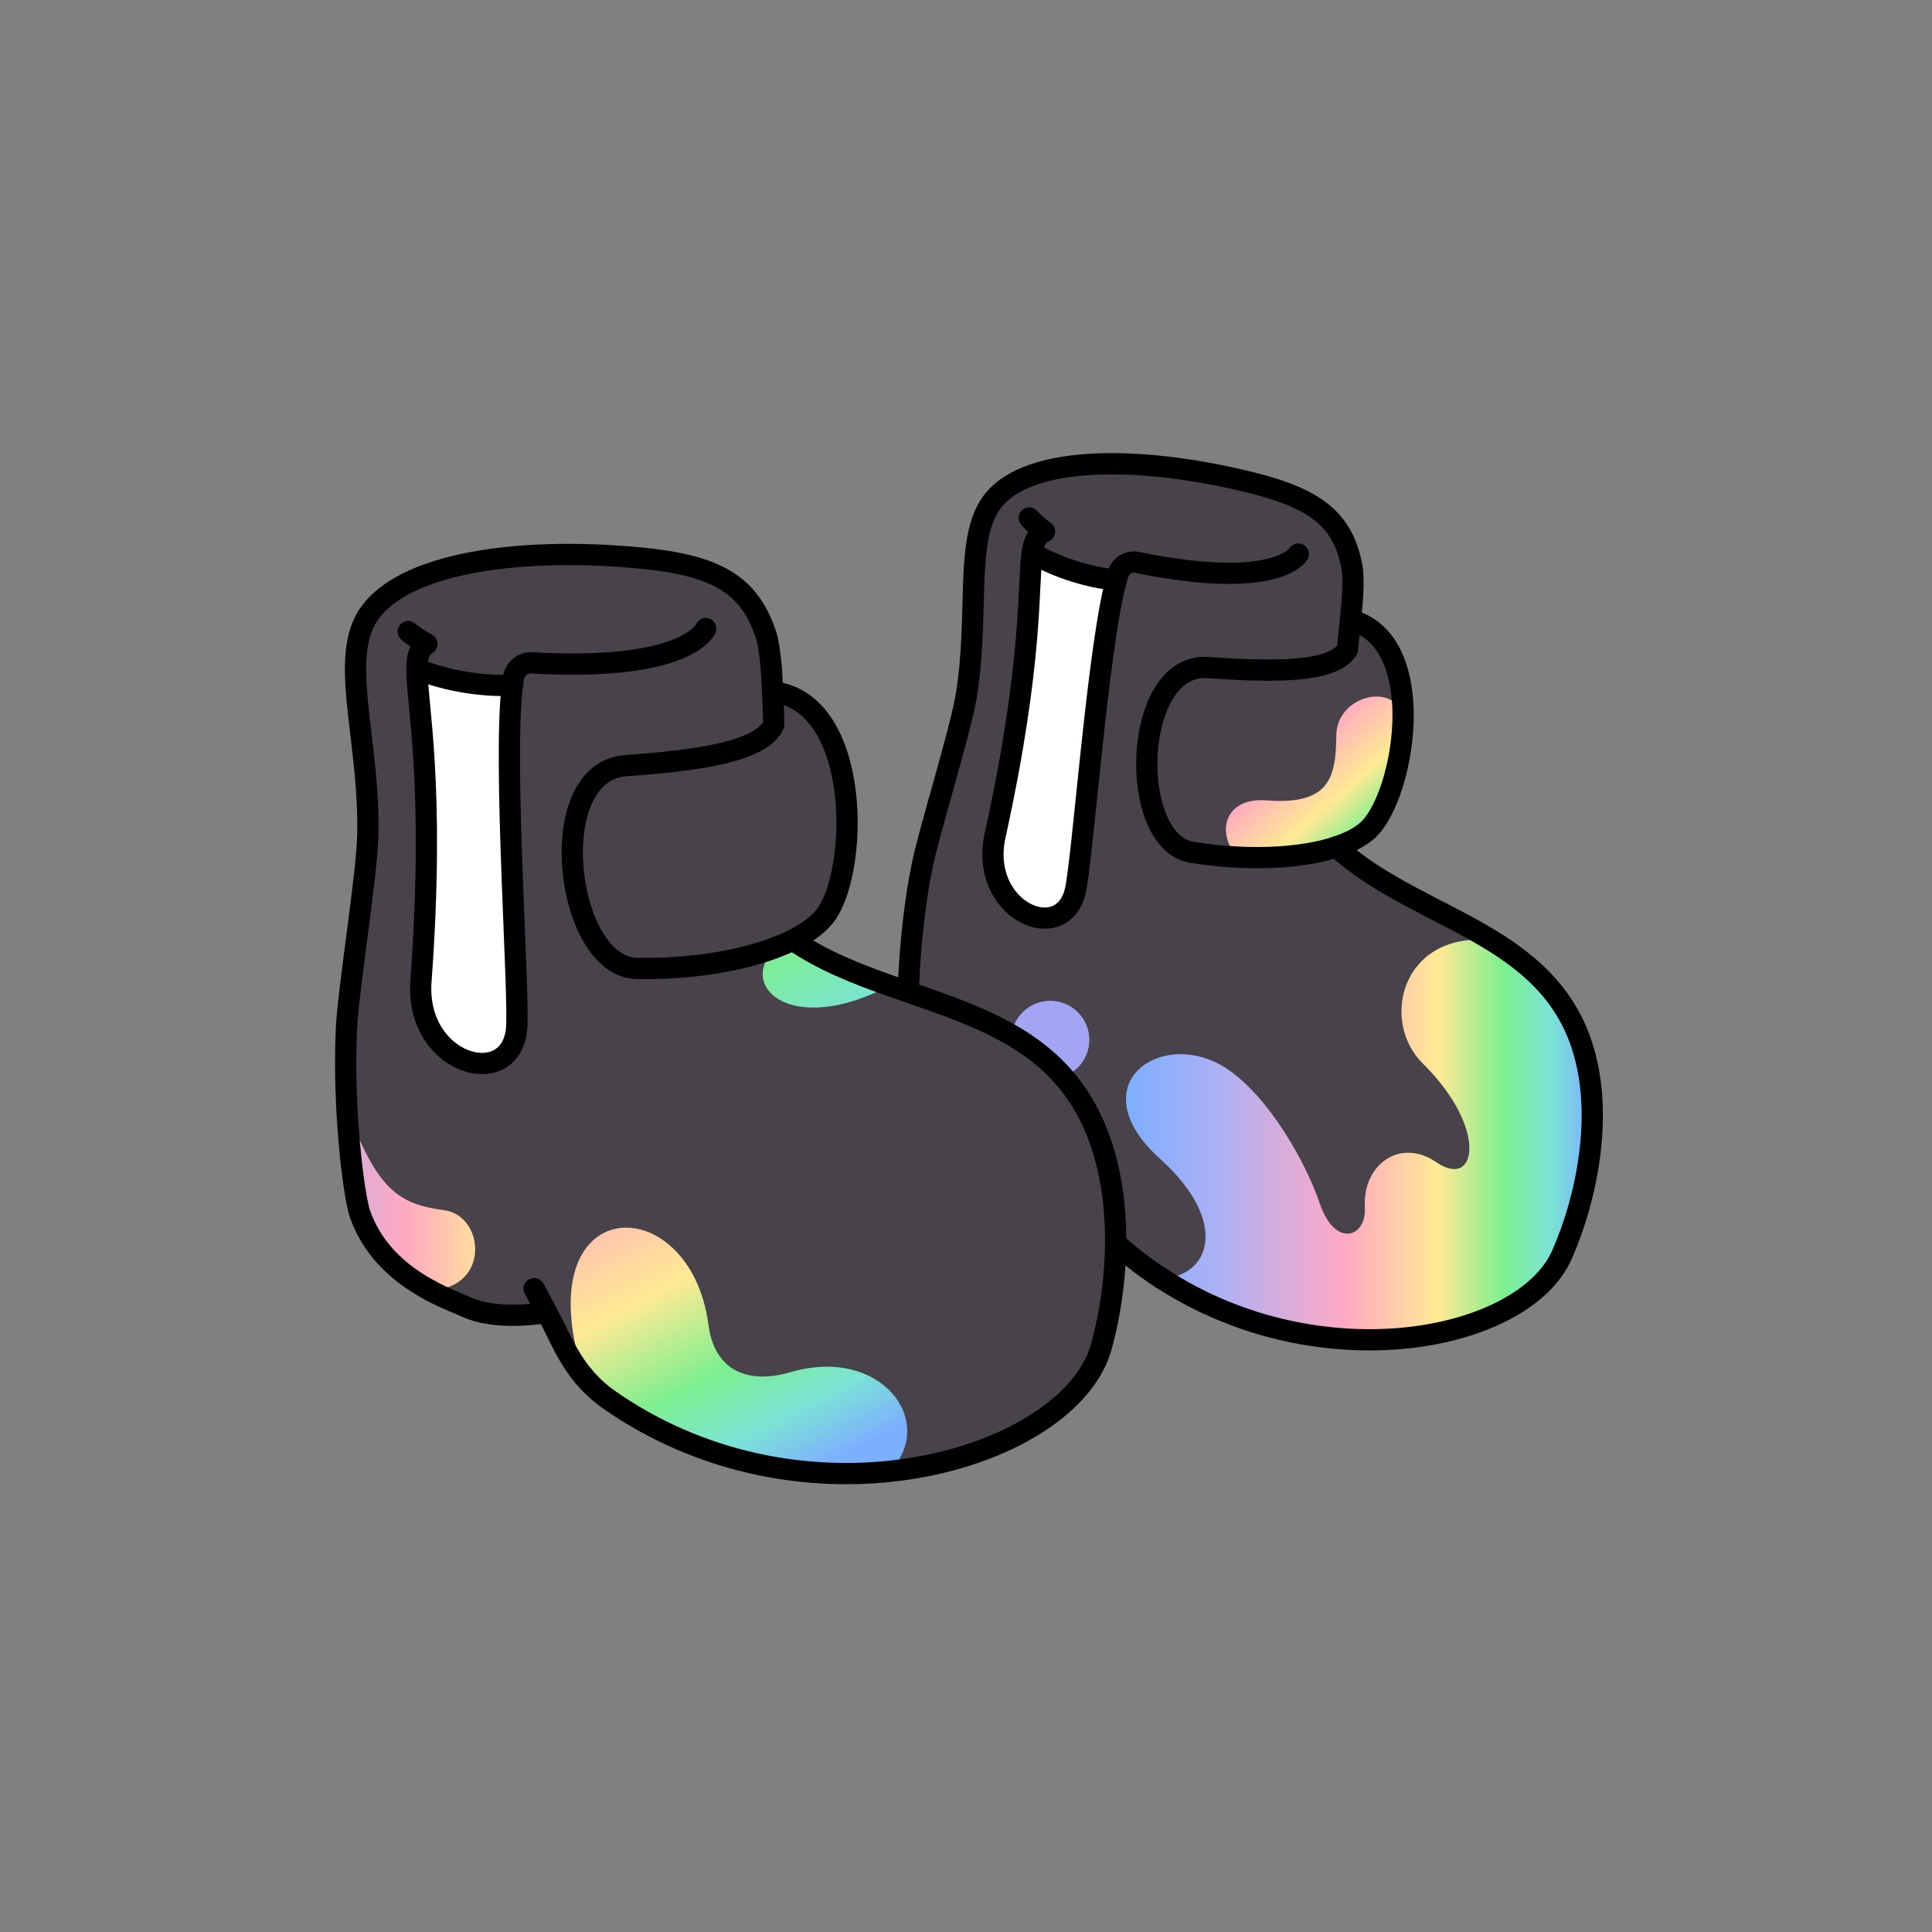
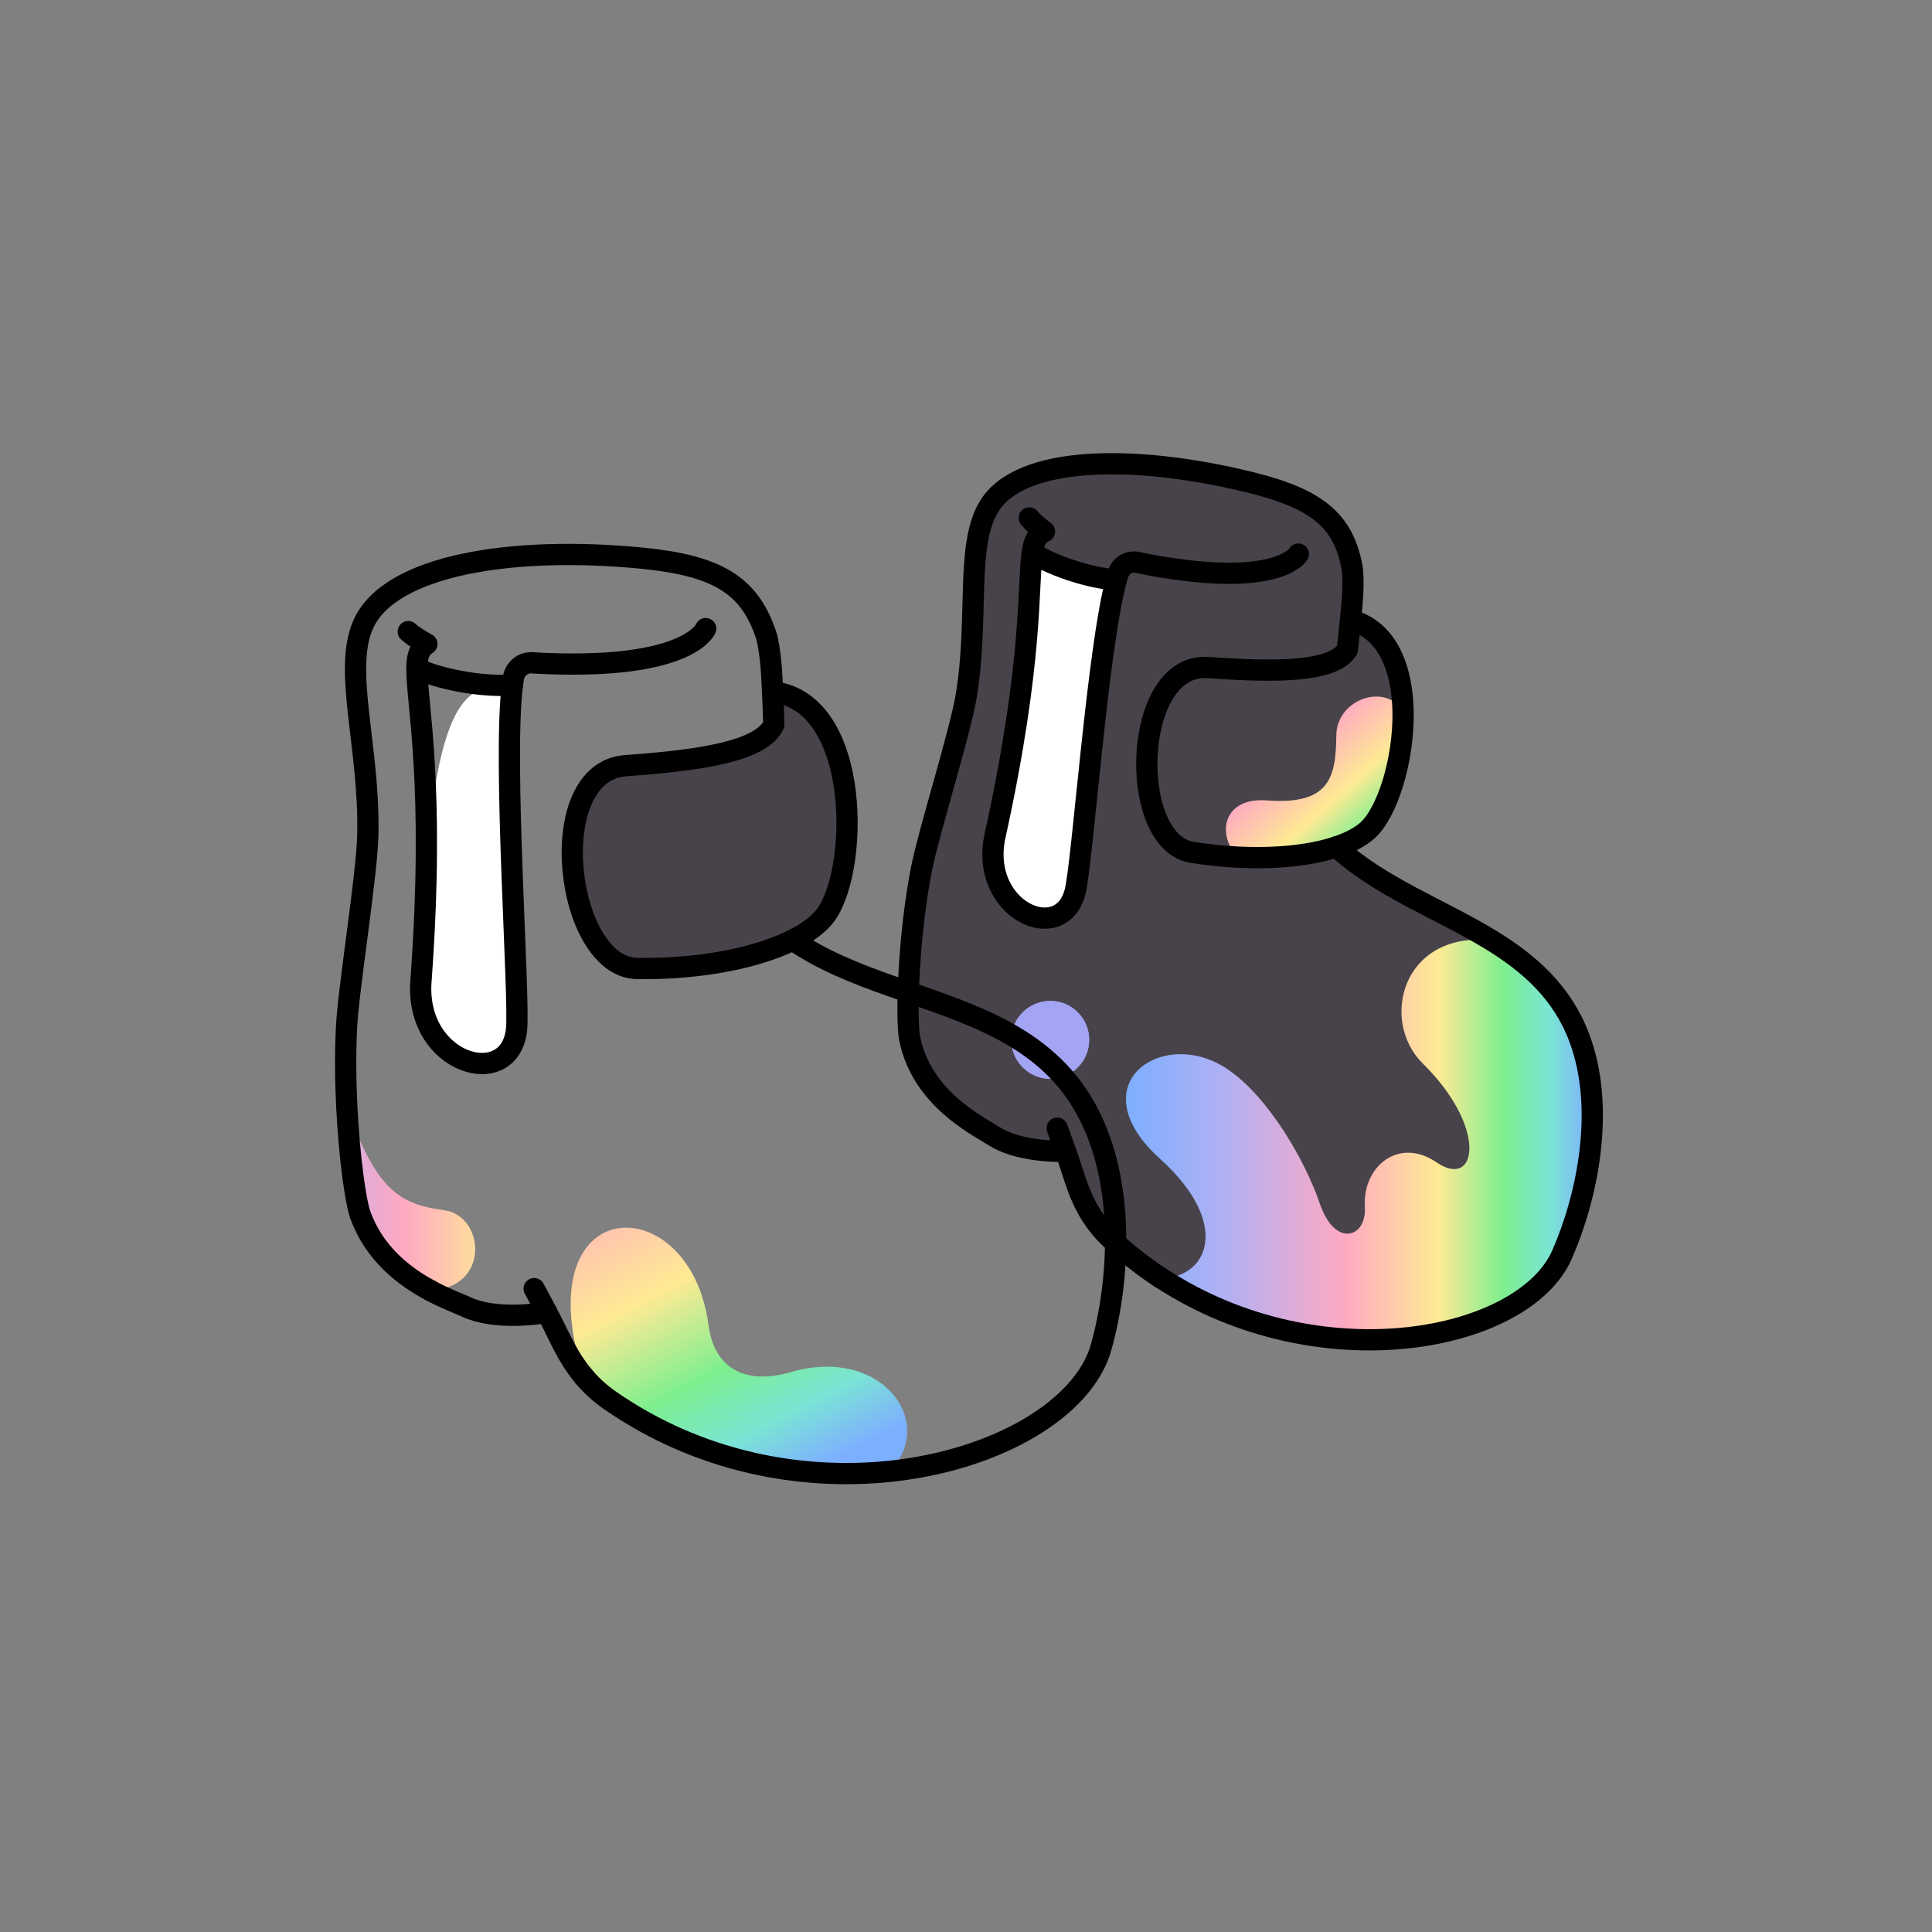
<svg xmlns="http://www.w3.org/2000/svg" width="250" height="250" viewBox="0 0 250 250" fill="none">
  <rect x="0" y="0" width="250" height="250" fill="#808080" stroke="none" />
  <path d="M204.369 134.329C202.149 128.399 197.879 124.679 192.959 121.659C186.369 117.629 178.599 114.819 172.919 109.589C174.559 109.049 175.909 108.359 176.869 107.529C179.469 105.299 181.659 98.459 181.559 92.149C181.469 86.629 179.619 81.499 174.759 80.229H174.749C174.879 78.939 174.989 77.739 175.029 76.989C175.099 75.419 175.089 74.159 174.939 73.349C173.809 67.319 170.379 64.519 161.669 62.379C146.889 58.759 132.049 58.869 127.989 65.519C124.899 70.549 126.709 79.879 125.029 90.049C124.259 94.769 120.169 107.699 119.269 112.299C117.529 120.989 117.219 131.879 117.709 134.349C119.249 142.139 126.509 145.639 128.599 146.989C131.659 148.969 136.629 148.999 137.879 148.969C139.139 152.179 139.719 156.539 143.769 160.309C145.839 162.239 148.019 163.929 150.269 165.399H150.279C170.789 178.799 197.139 173.609 202.109 162.389C205.309 155.129 207.839 143.569 204.369 134.329ZM139.119 115.399C137.289 122.549 126.659 117.729 128.759 108.159C133.769 85.349 132.939 75.639 133.569 71.479C134.739 72.389 139.489 74.609 144.439 75.059H144.449C142.019 83.889 140.049 111.769 139.119 115.399Z" fill="#48434A" />
  <path d="M140.939 134.559C140.939 137.339 138.689 139.599 135.909 139.599C133.119 139.599 130.869 137.339 130.859 134.559C130.859 131.779 133.119 129.519 135.899 129.519C138.679 129.519 140.939 131.769 140.939 134.559Z" fill="#A4A4F4" />
  <path d="M144.439 75.059C142.009 83.889 140.049 111.769 139.109 115.399C137.279 122.539 126.659 117.719 128.749 108.149C133.769 85.339 132.929 75.629 133.569 71.469C134.739 72.379 139.489 74.599 144.439 75.049V75.059Z" fill="white" />
  <path d="M204.369 134.329C207.839 143.569 205.309 155.129 202.109 162.389C197.149 173.619 170.789 178.799 150.279 165.409C156.439 165.299 159.299 158.249 150.139 149.979C139.409 140.319 150.449 132.689 158.839 138.349C164.219 141.979 168.969 150.389 170.779 155.729C172.759 161.559 176.849 160.129 176.609 156.239C176.269 150.869 181.049 147.089 185.889 150.409C191.099 153.969 192.599 145.989 184.109 137.619C178.539 132.129 181.349 120.529 192.969 121.659C197.889 124.679 202.159 128.399 204.379 134.329H204.369Z" fill="url(#paint0_linear_3721_795)" />
  <path d="M181.559 92.149C181.649 98.459 179.469 105.299 176.869 107.529C175.909 108.359 174.559 109.049 172.919 109.589C169.579 110.699 165.029 111.159 160.049 110.909C157.209 107.369 158.719 103.179 163.859 103.569C172.119 104.199 172.859 100.569 172.919 95.129C172.969 90.429 179.439 88.249 181.559 92.149Z" fill="url(#paint1_linear_3721_795)" />
  <path d="M140.939 134.559C140.939 137.339 138.689 139.599 135.909 139.599C133.119 139.599 130.869 137.339 130.859 134.559C130.859 131.779 133.119 129.519 135.899 129.519C138.679 129.519 140.939 131.769 140.939 134.559Z" fill="#A4A4F4" />
  <path d="M168.009 71.699C168.009 71.699 165.789 75.639 151.819 73.599C150.149 73.359 148.579 73.079 147.139 72.769C146.069 72.549 145.039 73.179 144.699 74.209C144.609 74.459 144.529 74.749 144.449 75.049C142.019 83.869 140.059 111.759 139.119 115.389C137.289 122.529 126.669 117.709 128.759 108.139C133.779 85.329 132.939 75.619 133.579 71.459C133.809 69.969 134.219 69.199 135.159 68.779C133.659 67.659 133.189 67.019 133.189 67.019" stroke="black" stroke-width="2.75" stroke-linecap="round" stroke-linejoin="round" />
  <path d="M150.279 165.399C170.789 178.789 197.139 173.609 202.109 162.379C205.319 155.119 207.839 143.559 204.369 134.319C202.149 128.389 197.879 124.669 192.959 121.649C186.369 117.619 178.599 114.809 172.929 109.579" stroke="black" stroke-width="2.75" stroke-linecap="round" stroke-linejoin="round" />
  <path d="M174.759 80.229C179.619 81.499 181.469 86.629 181.559 92.149C181.649 98.459 179.469 105.299 176.869 107.529C175.909 108.359 174.559 109.049 172.919 109.589C169.579 110.699 165.029 111.159 160.049 110.909C158.169 110.809 156.209 110.599 154.239 110.289C145.859 108.939 146.439 85.689 156.319 86.379C164.969 86.999 172.459 87.029 174.339 84.079C174.459 83.049 174.619 81.609 174.749 80.229C174.879 78.949 174.989 77.739 175.029 76.999C175.099 75.429 175.089 74.159 174.939 73.359C173.809 67.329 170.379 64.519 161.669 62.389C146.889 58.769 132.049 58.879 127.989 65.529C124.899 70.559 126.709 79.889 125.029 90.059C124.249 94.779 120.169 107.709 119.269 112.309C117.529 120.999 117.219 131.889 117.709 134.359C119.249 142.149 126.509 145.649 128.599 146.999C131.659 148.979 136.629 149.009 137.879 148.979C139.139 152.189 139.719 156.549 143.769 160.319C145.839 162.249 148.019 163.939 150.269 165.409" stroke="black" stroke-width="2.75" stroke-linecap="round" stroke-linejoin="round" />
  <path d="M137.879 148.969L136.799 145.979" stroke="black" stroke-width="2.75" stroke-linecap="round" stroke-linejoin="round" />
  <path d="M133.569 71.479C134.739 72.389 139.489 74.609 144.439 75.059" stroke="black" stroke-width="2.75" stroke-linecap="round" stroke-linejoin="round" />
-   <path d="M140.549 143.539C135.179 133.749 124.959 131.029 115.139 127.539C110.719 125.969 106.379 124.249 102.589 121.649C101.909 121.989 101.179 122.299 100.389 122.599C95.699 124.389 89.249 125.429 82.439 125.319C73.149 125.169 70.139 99.869 80.959 99.079C90.439 98.389 98.559 97.249 100.139 93.759C100.109 92.619 100.049 91.029 99.979 89.519C99.909 88.109 99.839 86.789 99.769 85.969C99.599 84.259 99.389 82.889 99.099 82.039C96.929 75.679 92.769 73.169 82.989 72.219C66.399 70.609 50.329 73.049 46.969 80.899C44.409 86.839 47.829 96.669 47.599 107.959C47.499 113.199 45.099 127.849 44.839 132.979C44.669 136.319 44.709 139.909 44.879 143.309C45.199 149.749 45.999 155.419 46.599 157.129C48.399 162.219 52.319 165.179 55.629 166.969H55.639C57.659 168.059 59.449 168.709 60.389 169.129C64.009 170.799 69.409 170.049 70.759 169.829C72.109 172.199 73.169 175.279 75.539 178.099C76.439 179.189 77.549 180.239 78.919 181.199C90.529 189.259 103.749 191.579 115.139 190.389C129.069 188.929 140.289 182.229 142.489 174.319C144.829 165.939 145.759 153.019 140.549 143.539ZM66.839 133.239C65.979 141.269 53.699 137.709 54.479 127.009C56.349 101.499 53.919 91.099 53.959 86.489C55.359 87.289 60.859 88.949 66.299 88.669H66.309C65.059 98.609 67.289 129.149 66.839 133.239Z" fill="#48434A" />
-   <path d="M66.299 88.669C65.049 98.619 67.279 129.159 66.839 133.239C65.969 141.269 53.699 137.709 54.469 126.999C56.339 101.489 53.909 91.089 53.949 86.479C55.359 87.289 60.859 88.949 66.289 88.659L66.299 88.669Z" fill="white" />
+   <path d="M66.299 88.669C65.049 98.619 67.279 129.159 66.839 133.239C65.969 141.269 53.699 137.709 54.469 126.999C55.359 87.289 60.859 88.949 66.289 88.659L66.299 88.669Z" fill="white" />
  <path d="M100.389 122.599C95.699 124.389 89.249 125.429 82.439 125.319C73.139 125.159 70.139 99.869 80.959 99.079C90.439 98.399 98.559 97.259 100.139 93.759C100.109 92.619 100.059 91.029 99.979 89.519C111.689 90.829 111.179 113.479 106.539 118.789C105.629 119.839 104.269 120.799 102.579 121.639C101.909 121.979 101.169 122.299 100.379 122.599H100.389Z" fill="#48434A" />
-   <path d="M115.139 127.529C102.509 134.209 95.189 127.729 100.389 122.599C101.179 122.299 101.909 121.989 102.589 121.639C106.379 124.239 110.719 125.959 115.139 127.529Z" fill="url(#paint2_linear_3721_795)" />
  <path d="M102.289 177.559C114.049 174.119 121.319 184.009 115.139 190.389C103.749 191.579 90.529 189.259 78.919 181.199C77.539 180.239 76.439 179.189 75.529 178.109C67.749 153.959 89.299 153.449 91.679 171.449C92.449 177.359 96.769 179.179 102.289 177.559Z" fill="url(#paint3_linear_3721_795)" />
  <path d="M57.459 156.599C62.759 157.299 63.489 166.739 55.639 166.959C52.329 165.179 48.409 162.219 46.609 157.129C46.009 155.419 45.209 149.739 44.889 143.299C48.759 154.139 51.779 155.839 57.479 156.599H57.459Z" fill="url(#paint4_linear_3721_795)" />
  <path d="M91.319 81.339C91.319 81.339 89.529 85.959 74.059 85.929C72.209 85.929 70.469 85.869 68.859 85.769C67.669 85.699 66.639 86.539 66.439 87.719C66.389 88.009 66.339 88.329 66.299 88.669C65.049 98.619 67.279 129.159 66.839 133.239C65.969 141.269 53.699 137.709 54.469 126.999C56.339 101.489 53.909 91.089 53.949 86.479C53.959 84.829 54.289 83.929 55.239 83.329C53.439 82.359 52.829 81.729 52.829 81.729" stroke="black" stroke-width="2.75" stroke-linecap="round" stroke-linejoin="round" />
  <path d="M75.529 178.109C76.439 179.189 77.539 180.239 78.919 181.199C90.529 189.259 103.749 191.579 115.139 190.389C129.069 188.929 140.279 182.229 142.489 174.319C144.829 165.949 145.759 153.019 140.549 143.549C135.179 133.749 124.959 131.029 115.139 127.539C110.719 125.969 106.369 124.249 102.589 121.649" stroke="black" stroke-width="2.75" stroke-linecap="round" stroke-linejoin="round" />
  <path d="M55.639 166.969C57.659 168.059 59.449 168.709 60.379 169.139C64.009 170.809 69.399 170.059 70.749 169.829C72.099 172.199 73.159 175.279 75.529 178.109" stroke="black" stroke-width="2.75" stroke-linecap="round" stroke-linejoin="round" />
  <path d="M99.979 89.519C111.689 90.839 111.179 113.489 106.539 118.789C105.629 119.839 104.269 120.799 102.579 121.639C101.909 121.979 101.169 122.299 100.379 122.599C95.689 124.389 89.239 125.429 82.429 125.319C73.129 125.159 70.129 99.869 80.949 99.079C90.429 98.399 98.549 97.259 100.129 93.759C100.099 92.619 100.049 91.029 99.969 89.519C99.909 88.109 99.839 86.789 99.759 85.969C99.589 84.259 99.379 82.879 99.089 82.039C96.919 75.669 92.759 73.169 82.989 72.219C66.399 70.609 50.329 73.049 46.959 80.889C44.399 86.829 47.829 96.659 47.599 107.949C47.499 113.189 45.089 127.849 44.839 132.969C44.669 136.309 44.709 139.899 44.879 143.299C45.209 149.739 45.999 155.419 46.599 157.129C48.399 162.219 52.319 165.179 55.629 166.959" stroke="black" stroke-width="2.75" stroke-linecap="round" stroke-linejoin="round" />
  <path d="M70.759 169.819L69.119 166.749" stroke="black" stroke-width="2.75" stroke-linecap="round" stroke-linejoin="round" />
  <path d="M53.959 86.479C55.369 87.289 60.869 88.949 66.299 88.659" stroke="black" stroke-width="2.75" stroke-linecap="round" stroke-linejoin="round" />
  <defs>
    <linearGradient id="paint0_linear_3721_795" x1="145.699" y1="147.479" x2="206.039" y2="147.479" gradientUnits="userSpaceOnUse">
      <stop stop-color="#7DAFFF" />
      <stop offset="0.21" stop-color="#B0B0F4" />
      <stop offset="0.47" stop-color="#FFA9C2" />
      <stop offset="0.67" stop-color="#FFEA94" />
      <stop offset="0.81" stop-color="#7DEF8F" />
      <stop offset="0.91" stop-color="#7BE4D5" />
      <stop offset="1" stop-color="#7DAFFF" />
    </linearGradient>
    <linearGradient id="paint1_linear_3721_795" x1="154.369" y1="83.219" x2="181.669" y2="113.479" gradientUnits="userSpaceOnUse">
      <stop stop-color="#7DAFFF" />
      <stop offset="0.21" stop-color="#B0B0F4" />
      <stop offset="0.47" stop-color="#FFA9C2" />
      <stop offset="0.67" stop-color="#FFEA94" />
      <stop offset="0.81" stop-color="#7DEF8F" />
      <stop offset="0.91" stop-color="#7BE4D5" />
      <stop offset="1" stop-color="#7DAFFF" />
    </linearGradient>
    <linearGradient id="paint2_linear_3721_795" x1="62.149" y1="38.079" x2="113.799" y2="140.889" gradientUnits="userSpaceOnUse">
      <stop stop-color="#7DAFFF" />
      <stop offset="0.21" stop-color="#B0B0F4" />
      <stop offset="0.47" stop-color="#FFA9C2" />
      <stop offset="0.67" stop-color="#FFEA94" />
      <stop offset="0.81" stop-color="#7DEF8F" />
      <stop offset="0.91" stop-color="#7BE4D5" />
      <stop offset="1" stop-color="#7DAFFF" />
    </linearGradient>
    <linearGradient id="paint3_linear_3721_795" x1="60.209" y1="111.949" x2="102.339" y2="191.939" gradientUnits="userSpaceOnUse">
      <stop stop-color="#7DAFFF" />
      <stop offset="0.21" stop-color="#B0B0F4" />
      <stop offset="0.47" stop-color="#FFA9C2" />
      <stop offset="0.67" stop-color="#FFEA94" />
      <stop offset="0.81" stop-color="#7DEF8F" />
      <stop offset="0.91" stop-color="#7BE4D5" />
      <stop offset="1" stop-color="#7DAFFF" />
    </linearGradient>
    <linearGradient id="paint4_linear_3721_795" x1="25.399" y1="155.129" x2="82.939" y2="155.129" gradientUnits="userSpaceOnUse">
      <stop stop-color="#7DAFFF" />
      <stop offset="0.21" stop-color="#B0B0F4" />
      <stop offset="0.47" stop-color="#FFA9C2" />
      <stop offset="0.67" stop-color="#FFEA94" />
      <stop offset="0.81" stop-color="#7DEF8F" />
      <stop offset="0.91" stop-color="#7BE4D5" />
      <stop offset="1" stop-color="#7DAFFF" />
    </linearGradient>
  </defs>
</svg>